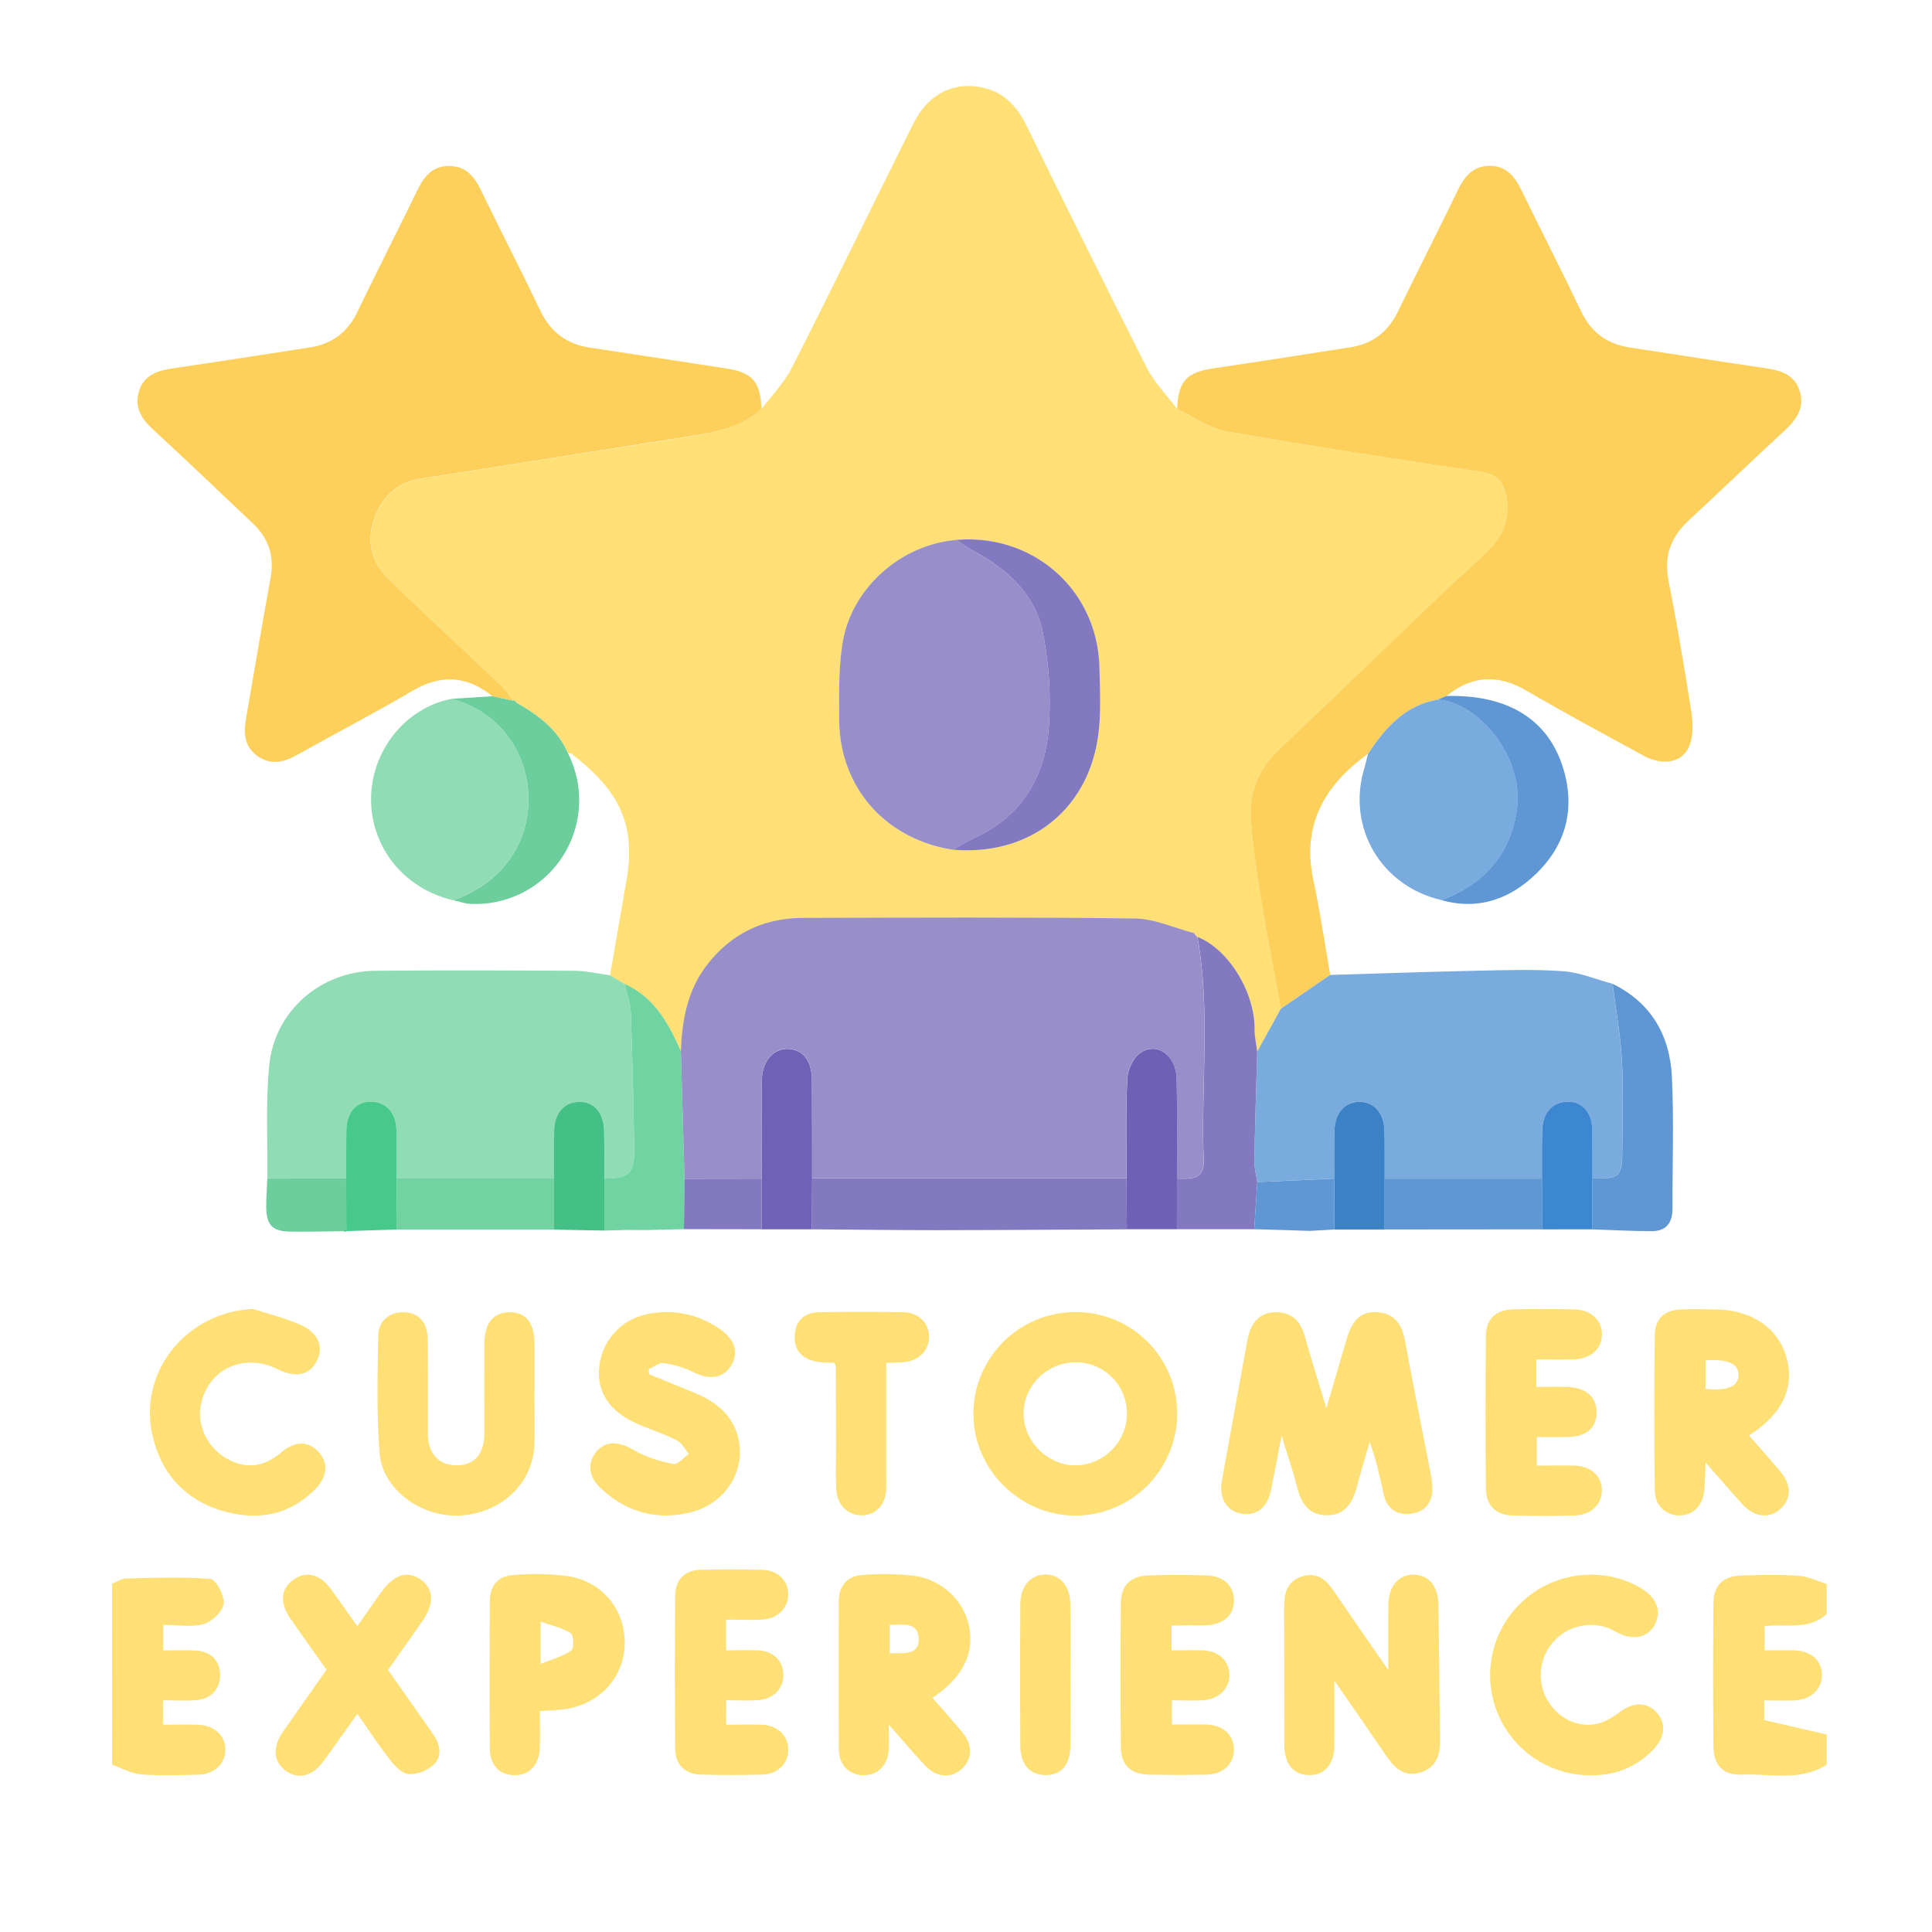
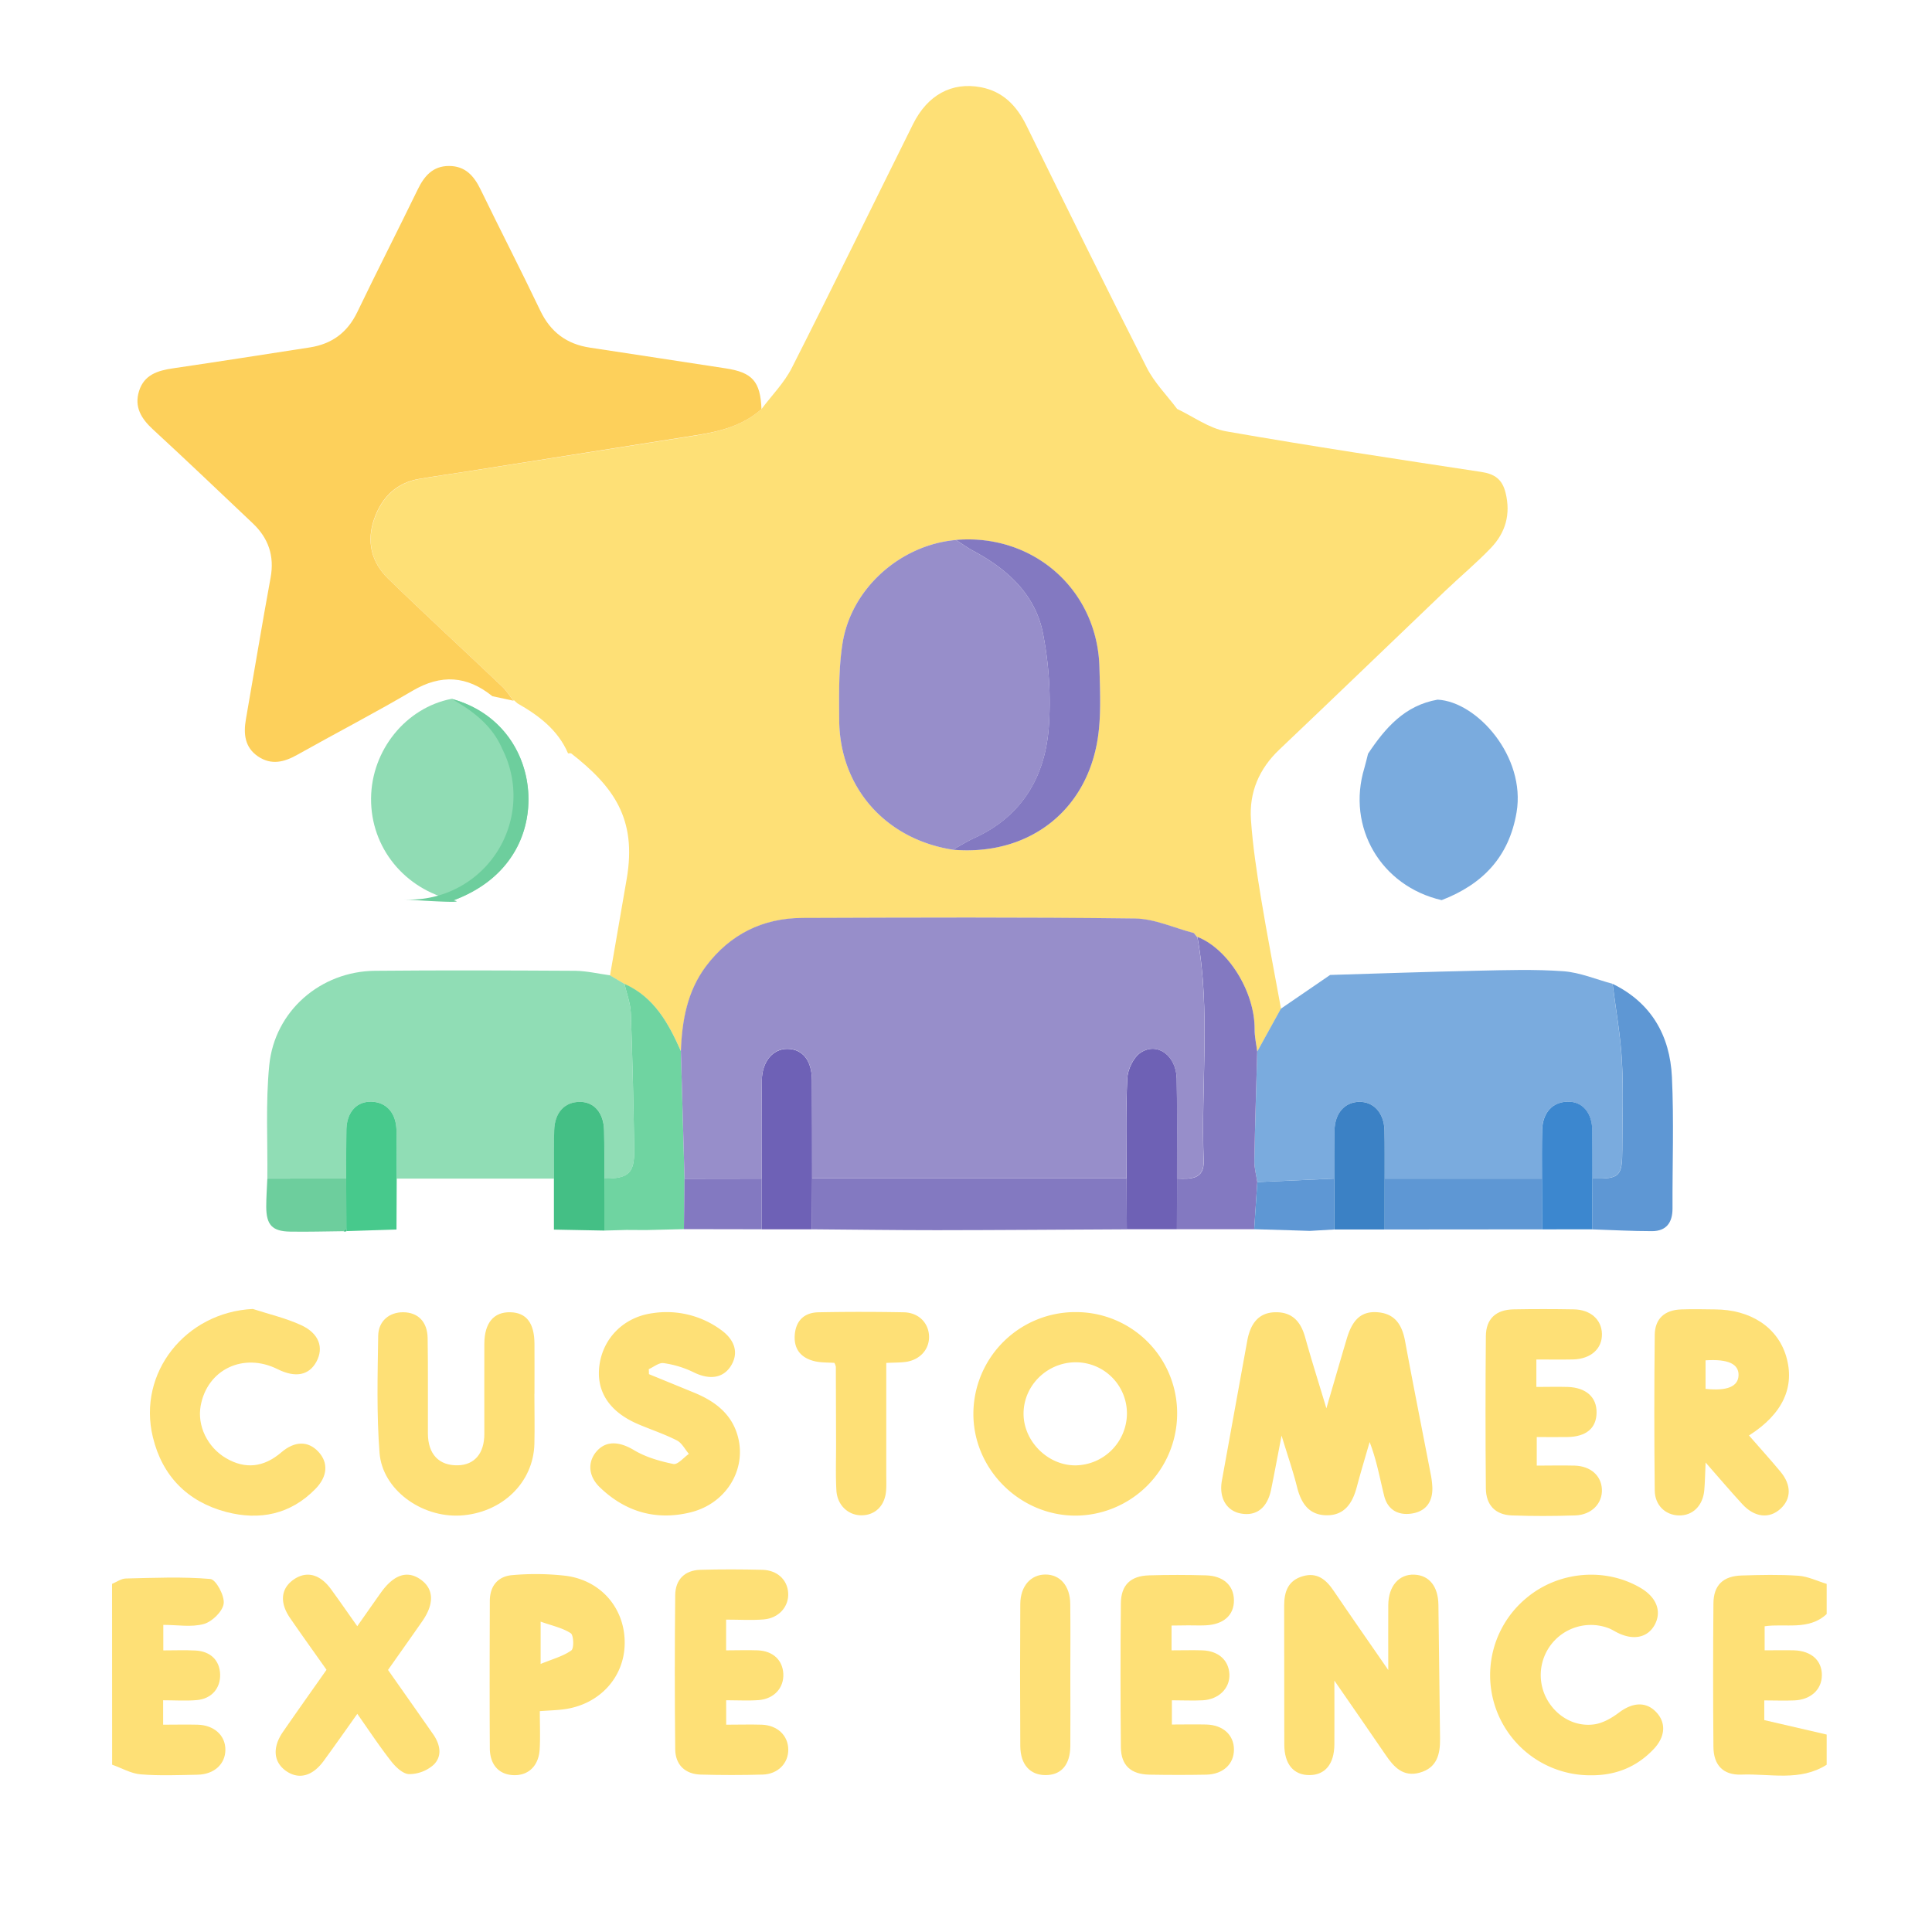
<svg xmlns="http://www.w3.org/2000/svg" id="Layer_1" data-name="Layer 1" viewBox="0 0 1000 1000">
  <defs>
    <style>.cls-1{fill:none;}.cls-2{fill:#fee076;}.cls-3{fill:#fdd05b;}.cls-4{fill:#7aabde;}.cls-5{fill:#90ddb5;}.cls-6{fill:#90dcb4;}.cls-7{fill:#8379c1;}.cls-8{fill:#5e97d4;}.cls-9{fill:#6fd4a1;}.cls-10{fill:#6dce9d;}.cls-11{fill:#6e61b6;}.cls-12{fill:#6e61b5;}.cls-13{fill:#44bf85;}.cls-14{fill:#3b81c5;}.cls-15{fill:#47c98c;}.cls-16{fill:#3c87cf;}.cls-17{fill:#978eca;}</style>
  </defs>
  <rect class="cls-1" width="1000" height="1000" />
  <path class="cls-2" d="M58,819.82c2.37-1,4.73-2.73,7.13-2.79,14.59-.33,29.27-1,43.76.25,2.87.25,7.43,8.67,6.89,12.74s-6,9.35-10.25,10.55c-6.4,1.79-13.68.46-21,.46v13.21c5.77,0,11.2-.22,16.6.06,7.87.4,12.6,5.14,12.81,12.35s-4.44,12.63-12,13.31c-5.66.51-11.4.1-17.5.1V892.7c6,0,11.93-.15,17.89,0,8.59.26,14.37,5.62,14.33,13s-5.78,12.72-14.42,12.89c-9.81.19-19.68.61-29.42-.19-5-.41-9.86-3.26-14.78-5Z" />
  <path class="cls-2" d="M945.48,913.43c-13.85,8.79-29.29,4.52-44.08,5.1-9.42.37-14.45-4.84-14.53-14.33q-.32-37.14,0-74.29c.08-9.43,5-14.15,14.59-14.44,9.78-.29,19.61-.54,29.35.13,5,.34,9.79,2.75,14.67,4.22v15.6c-9.33,8.73-21.57,4.74-32.1,6.34V854.2c5.46,0,10.34-.12,15.2,0C937.49,854.5,943,859.4,943,867c0,7.4-5.62,12.76-14.24,13.13-5.1.21-10.22,0-15.57,0v10.19l32.29,7.48Z" />
  <path class="cls-2" d="M394.14,211.76c5.3-7.09,11.76-13.58,15.71-21.36,21.25-41.88,41.82-84.12,62.74-126.17,7.52-15.12,20.1-21.93,35.14-19.07,11.42,2.18,18.52,9.59,23.53,19.78,20.59,41.89,41.18,83.79,62.32,125.4,3.94,7.77,10.4,14.25,15.7,21.32,8.45,4,16.54,10.05,25.42,11.61,43.88,7.68,87.95,14.3,132,21,6.93,1.05,10.83,3.77,12.57,10.75,2.77,11.13,0,20.69-7.59,28.61s-16,14.91-23.91,22.47c-28.54,27.27-56.93,54.7-85.57,81.87-10.55,10-15.69,22.19-14.71,36.38.93,13.43,2.95,26.82,5.14,40.13,3.17,19.26,6.92,38.43,10.42,57.64l-12.3,22.22c-.48-3.85-1.39-7.7-1.36-11.55.15-19.19-13.55-41.5-29.61-47.81l0,.28c-.6-.73-1.19-1.47-1.78-2.21-10.17-2.63-20.32-7.42-30.52-7.55-57.36-.73-114.73-.47-172.1-.29-20.58.07-37.45,8.45-49.9,25-9.76,13-12.45,28.18-13,44-6.39-14.41-13.8-28-29.2-34.82l-7.55-4.46q4.32-25,8.64-50c5.42-31.32-7-47.94-28.65-64.91-.36-.28-1.12-.05-1.69-.06-5.24-12.18-15.17-19.63-26.23-25.92l-1.88-1.69-.12.39c-1.92-2.46-3.58-5.2-5.82-7.33-19.65-18.65-39.6-37-59-55.85-8.73-8.48-11.34-19.32-7.21-31,3.91-11.05,11.36-18.62,23.39-20.65,8.22-1.39,16.48-2.55,24.72-3.85q59.22-9.33,118.43-18.67C372.57,223.34,384.48,220.38,394.14,211.76Zm100.68,67.73c-28.78,2.5-54.3,25.08-58.75,53.64-2,13-1.79,26.39-1.7,39.59.26,34.87,24,61.65,58.81,67.09,39.62,3.4,70.34-20.61,75.33-59.81,1.44-11.37.85-23.07.55-34.6C568,305.35,534.91,276.08,494.82,279.49Z" />
-   <path class="cls-3" d="M663,522.08c-3.5-19.21-7.25-38.38-10.42-57.64-2.19-13.31-4.21-26.7-5.14-40.13-1-14.19,4.16-26.37,14.71-36.38,28.64-27.17,57-54.6,85.57-81.87,7.91-7.56,16.34-14.59,23.91-22.47S782,266.11,779.26,255c-1.74-7-5.64-9.7-12.57-10.75-44-6.66-88.11-13.28-132-21-8.88-1.56-17-7.62-25.42-11.61.6-14.6,4.94-19,19.62-21.13,23.4-3.41,46.76-7.16,70.13-10.77,11.43-1.77,19.42-7.95,24.49-18.38,10.21-21,20.8-41.79,31-62.81,3.52-7.29,8-12.8,16.74-12.71,8.37.08,12.75,5.48,16.12,12.38,10.26,21,20.89,41.75,30.94,62.81,5.19,10.89,13.37,17,25.09,18.8,23.38,3.57,46.74,7.27,70.14,10.7,7.8,1.14,15,3.08,17.81,11.4,3.08,9-1.5,15.29-7.89,21.17-16.58,15.25-32.77,30.92-49.32,46.2-9.24,8.53-13,18.3-10.55,31,4.42,22.64,8.31,45.39,11.84,68.18.89,5.73,1.06,12.39-1,17.58-3.54,8.79-13.82,10.51-23.76,5.07-20.23-11.06-40.58-21.93-60.46-33.59-14.8-8.68-28.29-8-41.49,2.68l-4.6,1.89c-16.95,2.95-27.09,14.66-36,28-22.43,16.21-34.48,36.72-28.32,65.5,3.47,16.21,5.86,32.66,8.74,49Z" />
  <path class="cls-3" d="M394.14,211.76c-9.66,8.62-21.57,11.58-33.91,13.52Q301,234.6,241.8,244c-8.24,1.3-16.5,2.46-24.72,3.85-12,2-19.48,9.6-23.39,20.65-4.13,11.69-1.52,22.53,7.21,31,19.42,18.87,39.37,37.2,59,55.85,2.24,2.13,3.9,4.87,5.82,7.33l-10.87-2.33c-13.14-10.61-26.55-11.5-41.37-2.78-19.6,11.53-39.82,22-59.67,33.14-6.77,3.8-13.4,5.46-20.27.8s-7.58-11.68-6.25-19.26c4.27-24.41,8.3-48.87,12.77-73.24,2.07-11.28-1.12-20.47-9.25-28.17-17.19-16.27-34.31-32.61-51.71-48.64-6-5.55-9.69-11.55-7.13-19.78,2.63-8.44,9.63-10.6,17.48-11.76,23.66-3.48,47.3-7.18,70.94-10.84,11.36-1.76,19.44-7.69,24.52-18.24,10.24-21.27,21-42.31,31.31-63.52,3.4-7,7.86-12.17,16.23-12.15S245.3,91,248.71,98c10.2,21,20.87,41.7,30.92,62.74,5.33,11.15,13.68,17.4,25.77,19.2,23.37,3.5,46.72,7.17,70.09,10.7C389.42,192.74,393.58,197.38,394.14,211.76Z" />
  <path class="cls-4" d="M663,522.08l25.48-17.45c25.27-.74,50.53-1.65,75.81-2.18,15-.32,30-.82,44.9.26,8.6.63,17,4.24,25.45,6.5,1.68,13.33,4.1,26.63,4.84,40,.85,15.24.22,30.55.19,45.83,0,13.9-1.41,15.21-15.47,14.94,0-8.37,0-16.74-.09-25.12-.12-8.89-5-14.59-12.37-14.64-8,0-13.32,5.51-13.56,14.7-.21,8.37-.09,16.74-.11,25.12H716.7c0-8.34.09-16.68-.11-25-.22-9.12-5.7-15-13.36-14.74-7.34.27-12.29,6-12.49,14.73-.18,8.34-.08,16.68-.11,25l-39.85,1.79c-.54-3.64-1.6-7.29-1.53-10.92.34-18.88,1-37.75,1.49-56.62Z" />
  <path class="cls-5" d="M315.67,504.81l7.55,4.46c1.15,5,3.11,10,3.29,15.09.88,23.58,1.41,47.16,1.76,70.75.18,12.22-3,15-15.45,14.92,0-8.35.07-16.7-.13-25-.21-9-5.13-14.66-12.4-14.71-8,0-13.19,5.51-13.42,14.72-.21,8.34-.1,16.7-.14,25H205.34c0-8.37.08-16.74-.13-25.11-.24-9.19-5.53-14.76-13.53-14.7-7.38.06-12.26,5.72-12.39,14.63-.13,8.37-.08,16.75-.1,25.12l-40.82,0c.22-19.56-.93-39.25,1-58.64,2.79-28.08,26.57-48.59,54.72-48.86,34.55-.33,69.11-.19,103.67,0C303.73,502.57,309.7,504,315.67,504.81Z" />
  <path class="cls-2" d="M663.34,743.06c-2.12,11-3.68,19.41-5.39,27.82-1.91,9.42-7.42,13.87-15.36,12.57-7.69-1.25-11.77-8.08-10.14-17.11Q639,730.18,645.57,694c1.74-9.56,6.38-14.5,14.16-14.77,9-.32,13.52,4.72,15.81,12.94,3.24,11.64,6.9,23.17,11,36.78,3.87-13.23,7.16-24.66,10.56-36.07,3-10.2,7.82-14.35,16.07-13.65,9,.76,12.56,6.65,14.09,14.89,4.25,23,8.83,45.85,13.25,68.78a45.61,45.61,0,0,1,.87,6.87c.25,7.37-3.14,12.4-10.47,13.61-7.16,1.17-12.67-1.88-14.48-9.18-2.26-9.09-3.86-18.35-7.51-27.81-2.23,7.76-4.58,15.49-6.65,23.29-2.18,8.23-6.27,14.72-15.63,14.62s-13.28-6.48-15.36-14.86C669.27,761.4,666.53,753.55,663.34,743.06Z" />
  <path class="cls-2" d="M557.18,679.14a52.33,52.33,0,0,1,52.1,53.28,52.88,52.88,0,0,1-52.71,52.07c-29-.1-53-24.29-52.75-53.11A52.78,52.78,0,0,1,557.18,679.14Zm26.12,52.77a26.48,26.48,0,0,0-26-26.79c-14.91-.26-27.37,11.68-27.51,26.35-.14,14.48,12.59,27.19,27.07,27A27,27,0,0,0,583.3,731.91Z" />
  <path class="cls-2" d="M718.57,864.4c0-13-.08-23.34,0-33.69.09-9.72,5.53-16,13.44-15.67,7.67.28,12.38,6,12.51,15.59.32,23.08.55,46.16.85,69.23.1,8.06-1.55,15.16-10.5,17.66-8.56,2.39-13.37-2.84-17.65-9.14-8.24-12.11-16.62-24.12-26.55-38.5,0,12.73.06,22.89,0,33s-4.72,15.89-12.92,15.91-13-5.68-13-15.84c-.07-23.94,0-47.89-.07-71.83,0-7.37,2.07-13.12,9.76-15.31,7.37-2.1,12,1.87,15.81,7.51C699.11,836.38,708.13,849.31,718.57,864.4Z" />
  <path class="cls-6" d="M234.77,466c-25.44-5.78-42.88-27.29-42.71-52.68.17-25,18-47,41.67-51.61,38.23,10.46,48.38,51.95,32.79,78.83C259.36,452.85,248.12,460.91,234.77,466Z" />
  <path class="cls-4" d="M708.1,390.14c8.87-13.34,19-25.05,36-28,20.55,1.07,45.72,29.61,40.88,58.29-3.91,23.2-17.64,37.33-38.79,45.48-31.44-7.25-49.28-37.74-40-68.36C706.9,395.11,707.46,392.61,708.1,390.14Z" />
  <path class="cls-2" d="M905.27,743c5.74,6.57,11.14,12.54,16.29,18.73,5.76,6.93,5.65,14.06,0,19.23-5.79,5.3-13.44,4.47-19.74-2.41-6-6.53-11.72-13.25-19-21.55-.28,6.08-.33,10.18-.68,14.26-.7,8.1-6,13.32-13.21,13.13-6.87-.18-12.36-5.21-12.44-12.92q-.44-40.23,0-80.48c.09-8.53,5.21-13,13.86-13.24,5.76-.2,11.53-.07,17.3,0,18.46.06,32.36,9.22,36.86,24.25C929.19,717.81,922.81,731.87,905.27,743ZM882.79,704.1v14.77c11.25,1.21,16.93-1.22,17.08-7.06S894.46,703.36,882.79,704.1Z" />
-   <path class="cls-2" d="M482.66,878.78c5.51,6.36,10.7,12.1,15.6,18.07,5.23,6.39,5,13.62-.27,18.59-5.48,5.16-13.23,4.7-19.12-1.55S467.4,901,460.05,892.7c0,5.38.14,8.87,0,12.35-.42,8.64-5.63,14-13.35,13.77-7.37-.16-12.49-5.33-12.54-13.58-.16-25.36-.07-50.72-.06-76.08,0-8.24,4.29-13.36,12.28-13.95a137.25,137.25,0,0,1,25.88.3c14.83,1.75,26.28,12.38,29.19,25.72C504.58,855.62,498.54,868.09,482.66,878.78Zm-22.13-23c6.89-.33,15.33,1.38,15-7.72-.33-8.77-8.46-6.93-15-7.07Z" />
  <path class="cls-2" d="M276.6,721.44c0,8.66.21,17.32,0,26-.56,20.12-16.93,35.75-38.43,37C218,785.49,197.93,771,196.45,752c-1.56-20.08-1-40.36-.7-60.54.1-7.75,5.82-12.32,13-12.24,7.59.08,12.47,4.88,12.6,13.44.27,16.45.06,32.9.13,49.35.05,10.69,5.75,16.65,15.52,16.43,8.59-.2,13.67-6.14,13.69-16.16,0-15.58-.06-31.17,0-46.76.06-10.83,4.89-16.53,13.51-16.3,8.25.22,12.37,5.55,12.44,16.27.06,8.66,0,17.32,0,26Z" />
  <path class="cls-2" d="M335.89,711.26q11.75,4.8,23.5,9.62c10.87,4.48,19.64,11.17,22.66,23.17,4.27,17-6.43,34.29-24.67,38.75-17.82,4.37-33.75-.24-47-13.06-5.93-5.75-6.31-13.13-1.56-18.55,5-5.71,11.91-5.05,19.34-.6,6.1,3.65,13.37,5.73,20.4,7.17,2.22.46,5.33-3.36,8-5.23-2.06-2.41-3.66-5.72-6.27-7-6.38-3.26-13.27-5.52-19.89-8.34-15-6.37-21.93-17-20.14-30.49,1.88-14.16,12.67-25,27.49-27a47.64,47.64,0,0,1,35.27,8.53c7.42,5.28,9.37,12,5.43,18.54-4.08,6.72-11.34,7.6-19.67,3.41a51.51,51.51,0,0,0-15.33-4.63c-2.35-.35-5.09,2-7.66,3.13C335.87,709.47,335.88,710.37,335.89,711.26Z" />
  <path class="cls-2" d="M169,864.28c-6.43-9.14-12.82-18-19-27-5.41-8-4.53-15.2,2.06-19.75s13.56-2.79,19.24,5c4.4,6,8.64,12.16,13.62,19.19,4.41-6.26,8.28-11.81,12.2-17.33,6.8-9.54,13.87-11.79,20.86-6.65,6.58,4.82,6.83,12.43.62,21.36-5.76,8.28-11.6,16.5-17.76,25.26,7.81,11.13,15.6,22.17,23.33,33.25,3.65,5.23,4.92,11.3.27,15.84a19.15,19.15,0,0,1-12.72,4.83c-3.21-.1-7-3.73-9.3-6.71-6-7.66-11.38-15.83-17.48-24.49-6,8.45-11.62,16.45-17.38,24.34s-12.75,9.75-19.19,5.44c-6.78-4.55-7.59-12.21-1.92-20.43C153.87,885.69,161.38,875.13,169,864.28Z" />
  <path class="cls-2" d="M130.87,677.51c8.38,2.73,17.09,4.73,25,8.38,9.3,4.27,11.81,11.69,7.93,18.88s-10.94,8.48-20.12,3.91c-17.67-8.8-36.43.13-39.82,19C102,738,107.39,749.12,117,754.75c9.9,5.81,19.49,4.81,28.59-3,6.91-5.91,13.82-6.06,19.15-.39s4.84,12.82-1.41,19.24c-12.94,13.29-28.91,16.51-46.2,12-20-5.26-33.16-18.59-38-38.71C71,710.52,96.13,679.2,130.87,677.51Z" />
  <path class="cls-2" d="M795.22,703.67v14.21c5.54,0,10.91-.16,16.27,0,9.5.34,15,5.33,14.89,13.26-.07,8.09-5.33,12.52-15.16,12.67-5.12.08-10.24,0-15.8,0V758.6c6.57,0,13.12-.17,19.66,0,8.24.26,13.73,5.2,14.06,12.24.35,7.29-5.29,13.25-13.8,13.54-11,.37-22,.4-32.91,0-8.47-.36-13.27-5.36-13.35-14q-.35-39.42,0-78.83c.09-9,5.27-13.66,14.32-13.83,10.39-.2,20.79-.18,31.18,0,8.69.14,14.43,5.31,14.58,12.71.16,7.71-5.78,13-15,13.22C808.17,703.77,802.13,703.67,795.22,703.67Z" />
  <path class="cls-2" d="M823.32,918.89A51.83,51.83,0,0,1,790.23,827c16.57-13.81,40.78-15.86,59.1-5,8,4.76,10.82,11.91,7.28,18.74s-11,8.55-19.42,4.33c-1.55-.77-3-1.73-4.63-2.34A25.95,25.95,0,0,0,799.92,878c4.59,9.72,14.54,16,25.22,14.53,4.49-.62,9.08-3.27,12.8-6.07,7.09-5.36,14-5.84,19.28-.3S862,899,855.87,905.4C847,914.75,836.07,919,823.32,918.89Z" />
  <path class="cls-2" d="M606.39,841.38v12.83c5.28,0,10.62-.16,15.94,0,8.33.29,13.65,5.11,14,12.32s-5.39,13.1-13.83,13.54c-5.13.27-10.29,0-15.94,0v12.54c5.94,0,11.91-.14,17.87,0,8.66.25,14.25,5.44,14.26,12.95s-5.6,12.78-14.24,13c-9.81.19-19.63.17-29.44,0-9.64-.16-14.75-4.74-14.85-14.18q-.37-37.23,0-74.47c.08-9.5,5-14.23,14.58-14.51,9.81-.3,19.64-.28,29.44,0,9,.25,14.37,5.17,14.5,12.73.15,7.88-5.38,12.79-14.91,13.15-2.89.11-5.78,0-8.66,0Z" />
  <path class="cls-2" d="M375.88,892.7c6.45,0,12.48-.19,18.48,0,8.07.32,13.53,5.59,13.65,12.75s-5.33,12.85-13.27,13.07q-16,.45-32.06,0c-8-.23-13.11-5-13.19-13.11q-.42-39.86,0-79.72c.08-8.17,5-12.93,13-13.16,10.68-.3,21.38-.27,32.06,0,7.71.17,13,5.13,13.41,11.94.46,7-4.77,13.1-12.66,13.74-6.27.51-12.62.1-19.46.1v15.9c5.61,0,11-.2,16.42,0,7.86.35,12.81,5.05,13.18,12.09.39,7.26-4.72,13-12.68,13.66-5.42.41-10.9.08-16.9.08Z" />
  <path class="cls-2" d="M279.41,885.68c0,7.06.29,13.39-.07,19.68-.5,8.74-5.91,13.8-13.7,13.45-7.39-.34-12.06-5.36-12.11-13.94-.15-25.38-.08-50.77,0-76.15,0-7.87,4.23-12.9,11.81-13.45a136.18,136.18,0,0,1,27.61.37c18.42,2.45,30.64,17.16,30.39,35.12-.23,17.33-12.84,31.25-30.89,33.89C288.46,885.23,284.43,885.3,279.41,885.68Zm.42-24.43c6.36-2.6,11.69-4,15.89-7,1.44-1,1.23-7.89-.31-8.89-4.27-2.79-9.64-3.89-15.58-6Z" />
  <path class="cls-7" d="M583.23,636.29c-32.78.16-65.56.42-98.34.45-21.55,0-43.11-.3-64.67-.46q.06-13.15.13-26.29H583.09Q583.17,623.15,583.23,636.29Z" />
  <path class="cls-7" d="M650.74,544.3c-.53,18.87-1.15,37.74-1.49,56.62-.07,3.63,1,7.28,1.53,10.92q-.79,12.2-1.6,24.39l-40,0q0-13.11.05-26.2c6.92.24,14.2.66,13.81-9.42-1.52-38.55,3.69-77.29-3.26-115.69,16.06,6.31,29.76,28.62,29.61,47.81C649.35,536.6,650.26,540.45,650.74,544.3Z" />
  <path class="cls-2" d="M458.73,705.45c0,19.28,0,38.25,0,57.22,0,2.88.12,5.77-.07,8.64-.49,7.71-5.29,12.74-12.28,13s-13-4.93-13.46-12.89-.15-16.14-.17-24.21q-.06-19.89-.12-39.78a8.05,8.05,0,0,0-.74-2c-3.17-.23-6.62-.08-9.89-.79-7.08-1.56-11.15-6-10.64-13.52s4.88-11.73,12.26-11.88c14.7-.29,29.41-.27,44.1,0,7.6.12,12.81,5.3,13.14,12.14s-4.51,12.44-11.93,13.52C465.84,705.32,462.67,705.25,458.73,705.45Z" />
  <path class="cls-8" d="M824.24,610c14.06.27,15.45-1,15.47-14.94,0-15.28.66-30.59-.19-45.83-.74-13.38-3.16-26.68-4.84-40,20.05,9.78,29.68,26.8,30.7,48.15,1.08,22.66.21,45.42.31,68.14,0,7.3-3.2,11.7-10.58,11.72-10.33,0-20.66-.58-31-.92Z" />
  <path class="cls-9" d="M312.82,610c12.46.08,15.63-2.7,15.45-14.92-.35-23.59-.88-47.17-1.76-70.75-.18-5.06-2.14-10.06-3.29-15.09,15.4,6.85,22.81,20.41,29.2,34.82l1.89,66L354,636.2l-19.75.48-10-.06-11.47.32Z" />
-   <path class="cls-8" d="M746.15,465.91c21.15-8.15,34.88-22.28,38.79-45.48,4.84-28.68-20.33-57.22-40.88-58.29l4.6-1.89c31.72-.83,52.81,12.11,60.51,37.6,6.31,20.88,1.32,39.52-14.11,54.44C781.59,465.32,765.21,471.29,746.15,465.91Z" />
-   <path class="cls-10" d="M234.77,466c13.35-5,24.59-13.1,31.75-25.46,15.59-26.88,5.44-68.37-32.79-78.83l21.14-1.35,10.87,2.33.12-.39,1.88,1.69c11.06,6.29,21,13.74,26.23,25.92a53.69,53.69,0,0,1-50.87,77.91C240.3,467.62,237.54,466.58,234.77,466Z" />
+   <path class="cls-10" d="M234.77,466c13.35-5,24.59-13.1,31.75-25.46,15.59-26.88,5.44-68.37-32.79-78.83c11.06,6.29,21,13.74,26.23,25.92a53.69,53.69,0,0,1-50.87,77.91C240.3,467.62,237.54,466.58,234.77,466Z" />
  <path class="cls-2" d="M554,867.45c0,12.11.1,24.23,0,36.34-.1,9.73-4.74,15-12.81,15s-13-5.47-13.09-15q-.23-36.78,0-73.56c.06-9.29,5.43-15.24,13-15.26s12.77,5.85,12.86,15.2C554.12,842.63,554,855,554,867.45Z" />
  <path class="cls-11" d="M420.35,610q-.06,13.14-.13,26.29H394.28l-.06-26.22c0-17-.08-33.93.11-50.89.11-9.7,5.7-16.33,13.19-16.27,7.92.06,12.68,6,12.74,16.22C420.35,576.07,420.33,593,420.35,610Z" />
  <path class="cls-12" d="M609.23,610.05l-.06,26.2-25.94,0q-.08-13.15-.14-26.3c0-17.24-.43-34.52.4-51.73.22-4.67,3.16-10.91,6.88-13.37,8.64-5.71,18.45,1.51,18.7,13.41C609.42,575.54,609.2,592.8,609.23,610.05Z" />
  <path class="cls-8" d="M716.7,610.05h81.41l.06,26.26-81.45.07Q716.72,623.21,716.7,610.05Z" />
-   <path class="cls-9" d="M205.34,610h81.39q0,13.2,0,26.4H205.22Z" />
  <path class="cls-13" d="M286.71,636.44q0-13.2,0-26.4c0-8.35-.07-16.71.14-25,.23-9.21,5.44-14.77,13.42-14.72,7.27.05,12.19,5.72,12.4,14.71.2,8.35.1,16.7.13,25l0,26.91Z" />
  <path class="cls-14" d="M716.7,610.05q0,13.17,0,26.33H690.57l.06-26.33c0-8.34-.07-16.68.11-25,.2-8.78,5.15-14.46,12.49-14.73,7.66-.27,13.14,5.62,13.36,14.74C716.79,593.37,716.67,601.71,716.7,610.05Z" />
  <path class="cls-15" d="M205.34,610l-.12,26.4-25.89.82a9.91,9.91,0,0,0-.09-1.33L179.19,610c0-8.37,0-16.75.1-25.12.13-8.91,5-14.57,12.39-14.63,8-.06,13.29,5.51,13.53,14.7C205.42,593.3,205.31,601.67,205.34,610Z" />
  <path class="cls-16" d="M798.17,636.31l-.06-26.26c0-8.38-.1-16.75.11-25.12.24-9.19,5.52-14.74,13.56-14.7,7.35,0,12.25,5.75,12.37,14.64.12,8.38.07,16.75.09,25.12l-.12,26.31Z" />
  <path class="cls-10" d="M179.19,610q0,13,.05,25.95l-1.51,1.32c-9.23.09-18.45.38-27.67.21s-12.21-3.52-12.26-12.82c0-4.88.37-9.76.57-14.64Z" />
  <path class="cls-8" d="M690.63,610.05l-.06,26.33-12.62.73-9.63-.31-19.14-.57q.8-12.19,1.6-24.39Z" />
  <path class="cls-7" d="M394.22,610.05l.06,26.22L354,636.2q.14-13.05.29-26.09Z" />
  <path class="cls-13" d="M668.32,636.8l9.63.31Z" />
  <path class="cls-13" d="M324.26,636.62l10,.06Z" />
  <path class="cls-13" d="M177.73,637.25l1.51-1.32a9.91,9.91,0,0,1,.09,1.33l-.81.25Z" />
  <path class="cls-17" d="M394.22,610.05l-39.91.06-1.89-66c.56-15.77,3.25-31,13-44,12.45-16.52,29.32-24.9,49.9-25,57.37-.18,114.74-.44,172.1.29,10.2.13,20.35,4.92,30.52,7.55.59.74,1.18,1.48,1.78,2.21l0-.28c7,38.4,1.74,77.14,3.26,115.69.39,10.08-6.89,9.66-13.81,9.42,0-17.25.2-34.51-.15-51.75-.25-11.9-10.06-19.12-18.7-13.41-3.72,2.46-6.66,8.7-6.88,13.37-.83,17.21-.37,34.49-.4,51.73H420.35c0-17,0-33.92-.09-50.88-.06-10.21-4.82-16.16-12.74-16.22-7.49-.06-13.08,6.57-13.19,16.27C394.14,576.12,394.24,593.09,394.22,610.05Z" />
  <path class="cls-17" d="M493.18,439.81c-34.85-5.44-58.55-32.22-58.81-67.09-.09-13.2-.32-26.61,1.7-39.59,4.45-28.56,30-51.14,58.75-53.64,3.05,1.94,6,4.08,9.15,5.78,17.78,9.52,32.14,22.75,35.95,43a185.22,185.22,0,0,1,2.88,48.88c-2.09,25.24-14,45.41-38.25,56.51C500.64,435.43,497,437.74,493.18,439.81Z" />
  <path class="cls-7" d="M493.18,439.81c3.78-2.07,7.46-4.38,11.37-6.17,24.22-11.1,36.16-31.27,38.25-56.51a185.22,185.22,0,0,0-2.88-48.88c-3.81-20.23-18.17-33.46-35.95-43-3.17-1.7-6.1-3.84-9.15-5.78,40.09-3.41,73.21,25.86,74.24,65.91.3,11.53.89,23.23-.55,34.6C563.52,419.2,532.8,443.21,493.18,439.81Z" />
  <path class="cls-3" d="M267.74,363.94l-1.88-1.69Z" />
  <path class="cls-7" d="M619.73,485.22c-.6-.73-1.19-1.47-1.78-2.21C618.54,483.75,619.13,484.49,619.73,485.22Z" />
</svg>